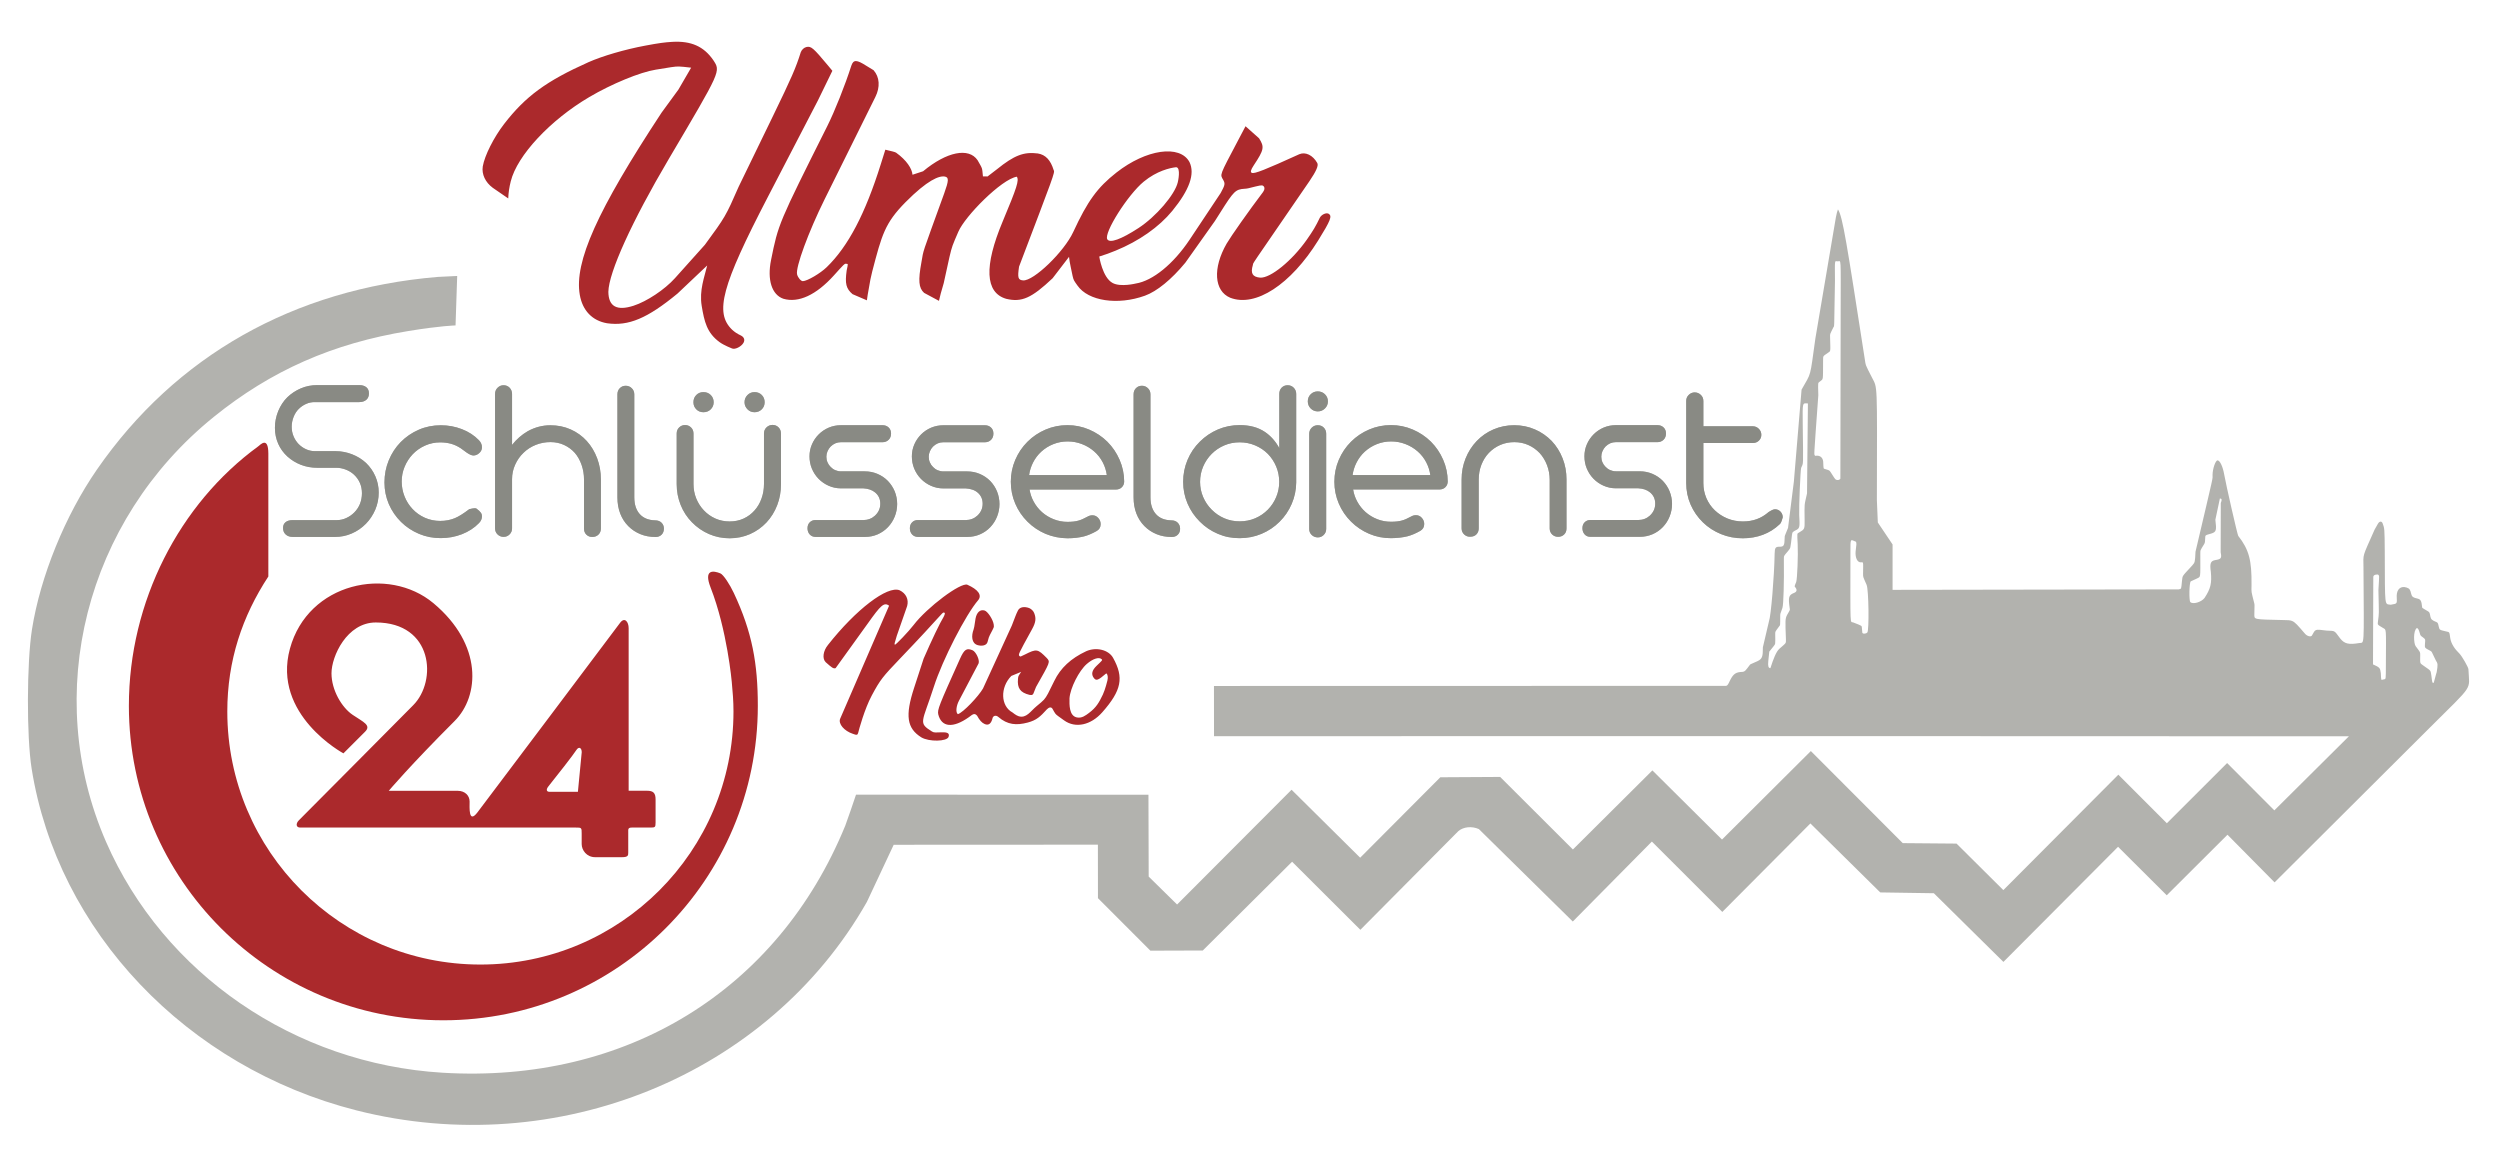
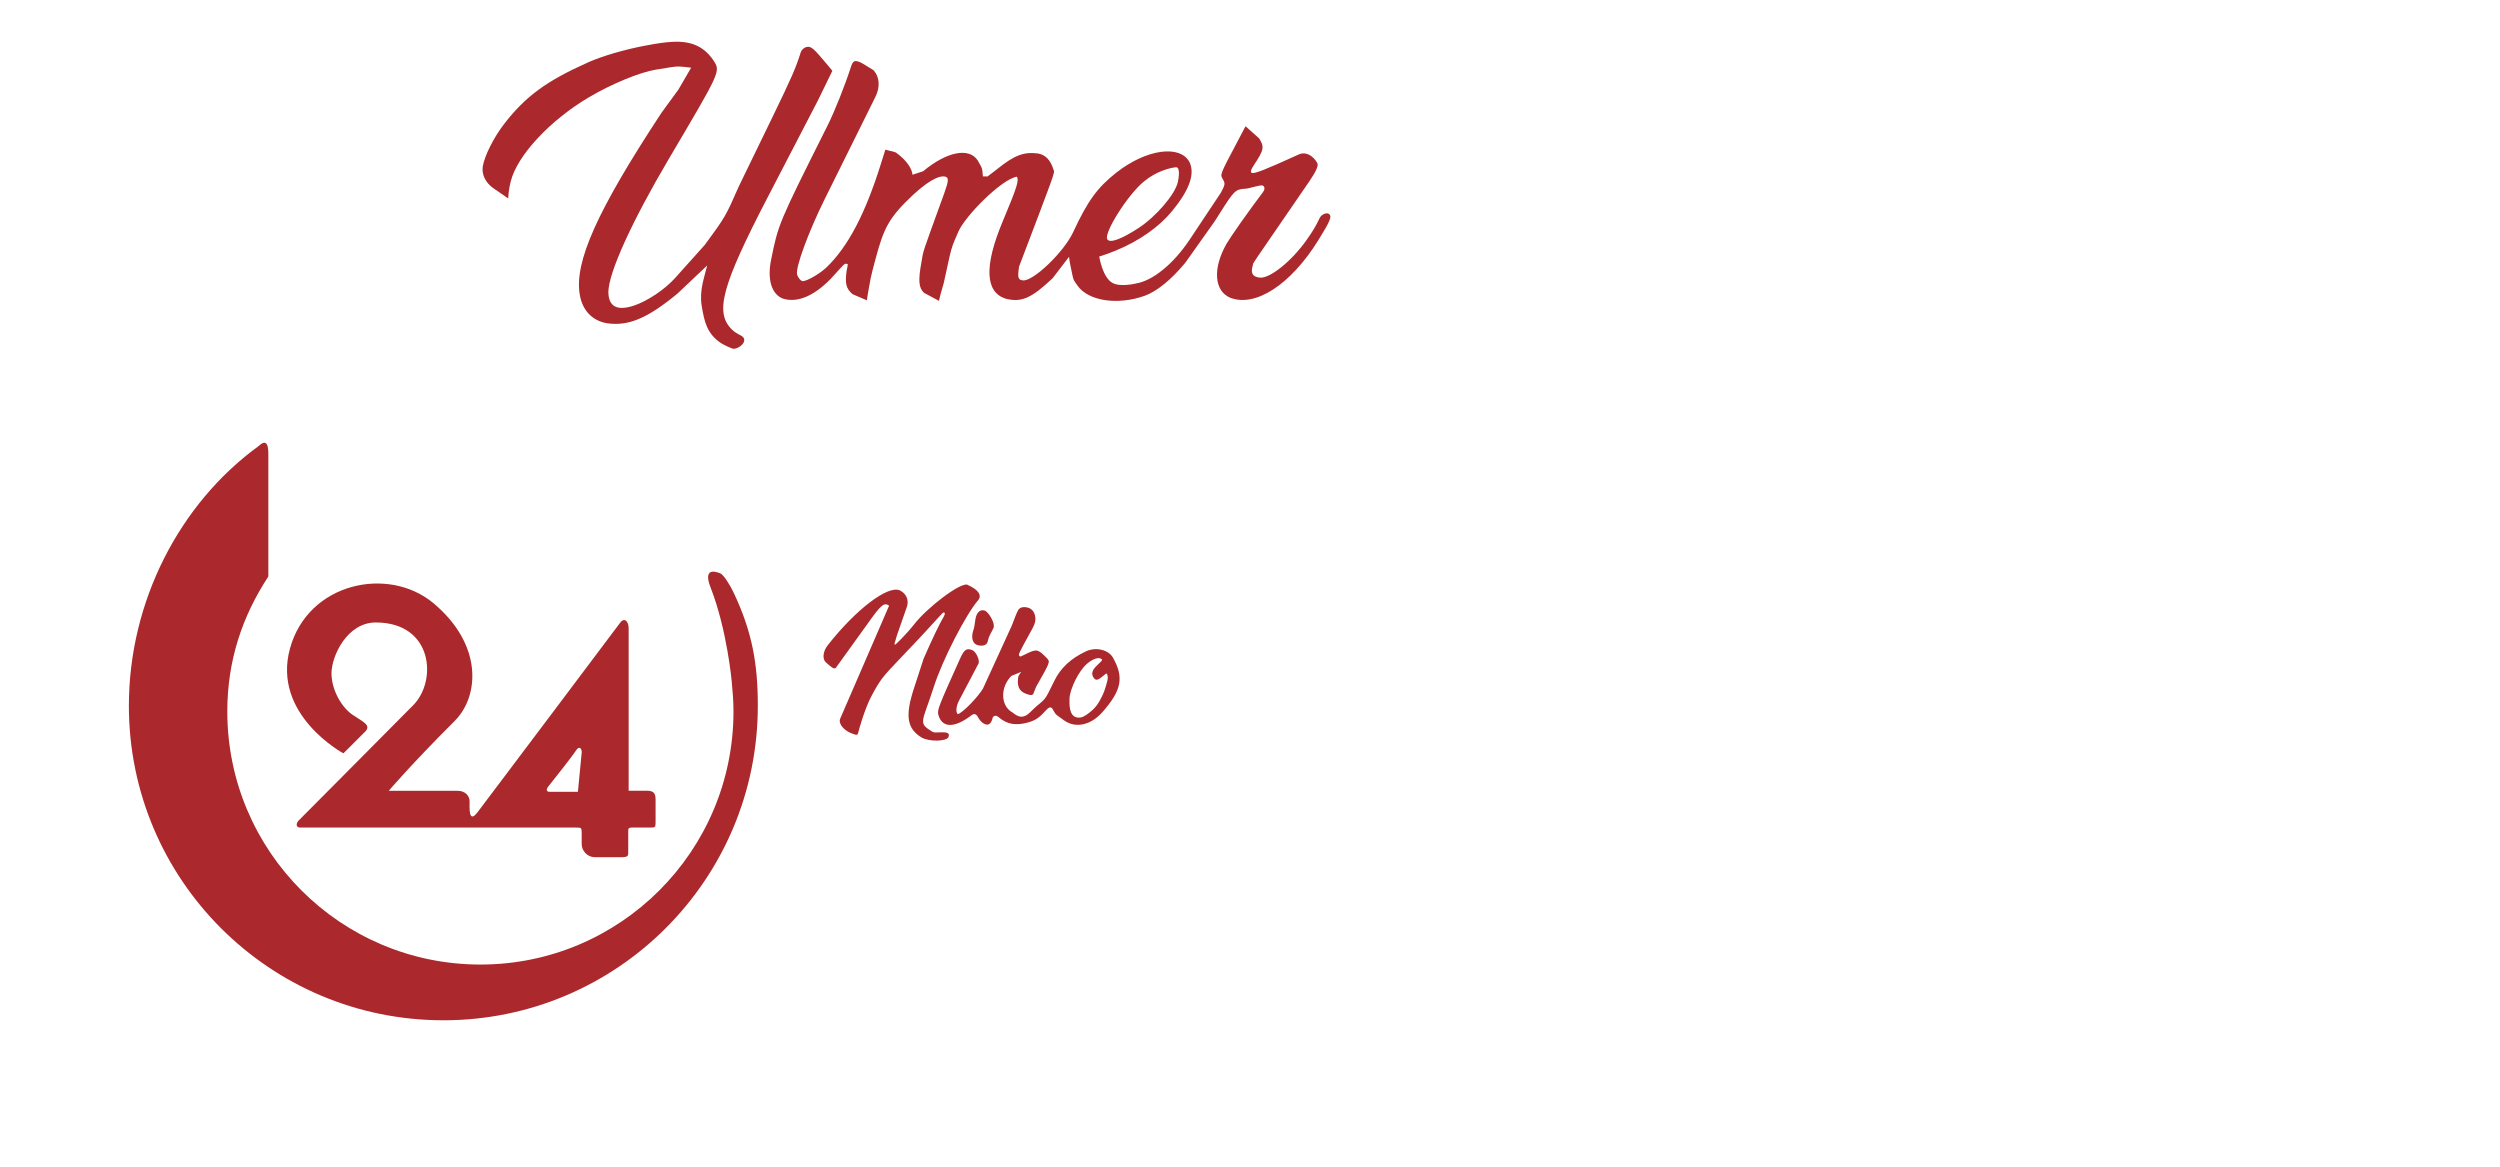
<svg xmlns="http://www.w3.org/2000/svg" version="1.1" id="Ebene_1" x="0px" y="0px" viewBox="0 0 425.2 198.43" style="enable-background:new 0 0 425.2 198.43;" xml:space="preserve">
  <style type="text/css">
	.st0{fill-rule:evenodd;clip-rule:evenodd;fill:#B2B2AE;}
	.st1{fill-rule:evenodd;clip-rule:evenodd;fill:#AB292C;}
	.st2{fill-rule:evenodd;clip-rule:evenodd;fill:#898A84;}
</style>
  <g>
-     <path class="st0" d="M292.71,90.84c-1.17-0.48-2.2-1.14-3.08-2c-0.89-0.87-1.59-1.87-2.09-3.02c-0.5-1.15-0.75-2.38-0.75-3.69   l0-13.93c0-0.4,0.14-0.75,0.43-1.03c0.28-0.28,0.62-0.43,1.01-0.43c0.4,0,0.75,0.14,1.04,0.42c0.3,0.28,0.44,0.63,0.44,1.05l0,4.29   l8.4,0c0.4,0,0.75,0.15,1.03,0.43c0.29,0.29,0.43,0.63,0.43,1.03c0,0.39-0.14,0.72-0.42,0.99c-0.28,0.27-0.63,0.4-1.04,0.4l-8.4,0   l0,6.81c0,0.91,0.17,1.76,0.51,2.56c0.34,0.79,0.82,1.49,1.44,2.08c0.62,0.59,1.34,1.06,2.15,1.39c0.81,0.33,1.69,0.5,2.63,0.5   c0.85,0,1.63-0.13,2.35-0.39c0.72-0.26,1.4-0.67,2.03-1.22c0.68-0.42,0.88-0.46,1.1-0.46c0.35,0,0.66,0.14,0.91,0.4   c0.25,0.27,0.38,0.59,0.38,0.96c-0.23,0.85-0.36,1.04-0.53,1.19c-0.83,0.79-1.77,1.38-2.83,1.78c-1.06,0.4-2.2,0.6-3.41,0.6   C295.13,91.56,293.88,91.32,292.71,90.84L292.71,90.84z M269.52,90.89c-0.25-0.28-0.38-0.63-0.38-1.05c0-0.41,0.12-0.75,0.38-1.01   c0.26-0.26,0.58-0.39,0.97-0.39l8.2,0c0.34,0,0.69-0.06,1.03-0.19c0.34-0.13,0.64-0.32,0.9-0.56c0.61-0.57,0.9-1.24,0.9-2.03   c0-0.79-0.29-1.42-0.86-1.9c-0.26-0.22-0.56-0.39-0.91-0.51c-0.35-0.12-0.72-0.18-1.09-0.2l-3.82,0c-0.74,0-1.45-0.15-2.1-0.44   c-0.66-0.29-1.23-0.69-1.72-1.19c-0.49-0.5-0.87-1.09-1.14-1.74s-0.4-1.35-0.4-2.08c0-0.72,0.14-1.4,0.42-2.04   c0.28-0.64,0.66-1.2,1.15-1.69c0.49-0.49,1.06-0.87,1.71-1.15c0.65-0.27,1.34-0.41,2.07-0.41l7.07,0c0.41,0,0.75,0.12,1.03,0.38   c0.28,0.26,0.42,0.61,0.42,1.03c0,0.43-0.13,0.8-0.41,1.07c-0.28,0.27-0.62,0.41-1.03,0.41l-7.09,0c-0.67,0-1.25,0.25-1.76,0.75   c-0.22,0.23-0.39,0.5-0.52,0.8c-0.13,0.3-0.19,0.61-0.19,0.92c0,0.33,0.06,0.65,0.19,0.95c0.13,0.31,0.31,0.57,0.54,0.79   c0.22,0.23,0.48,0.42,0.79,0.55c0.3,0.13,0.62,0.2,0.95,0.2l4.05,0c0.77,0,1.49,0.14,2.17,0.43c0.68,0.29,1.27,0.69,1.77,1.2   c0.5,0.52,0.89,1.12,1.16,1.79c0.27,0.68,0.41,1.39,0.41,2.13c0,0.74-0.14,1.45-0.41,2.13c-0.27,0.68-0.65,1.27-1.14,1.79   c-0.51,0.53-1.09,0.94-1.76,1.23c-0.67,0.29-1.39,0.44-2.16,0.44l-8.43,0C270.1,91.3,269.77,91.17,269.52,90.89L269.52,90.89z    M249.03,90.9c-0.29-0.27-0.44-0.62-0.44-1.02l0-8.33c0-1.25,0.22-2.43,0.67-3.56c0.45-1.13,1.08-2.12,1.89-2.97   c0.81-0.85,1.77-1.52,2.87-1.99c1.1-0.47,2.27-0.71,3.52-0.71c1.25,0,2.42,0.24,3.51,0.71c1.09,0.47,2.04,1.13,2.86,1.97   c0.8,0.85,1.42,1.84,1.86,2.96c0.44,1.12,0.66,2.31,0.66,3.57v8.35c0,0.41-0.13,0.76-0.4,1.02c-0.27,0.27-0.62,0.4-1.02,0.4   c-0.4,0-0.74-0.13-1.02-0.4c-0.28-0.27-0.42-0.62-0.42-1.03v-8.26c0-0.88-0.15-1.7-0.45-2.49c-0.3-0.78-0.71-1.47-1.24-2.05   c-0.56-0.59-1.2-1.05-1.94-1.38c-0.74-0.33-1.53-0.49-2.39-0.49c-0.86,0-1.66,0.16-2.39,0.48c-0.74,0.32-1.38,0.77-1.94,1.35   c-0.54,0.57-0.96,1.24-1.27,2.03c-0.3,0.78-0.45,1.61-0.45,2.49l0,8.31c0,0.41-0.13,0.75-0.39,1.02c-0.26,0.27-0.61,0.4-1.02,0.4   C249.67,91.31,249.32,91.17,249.03,90.9L249.03,90.9z M242.58,78.64c-0.37-0.71-0.86-1.34-1.47-1.87c-0.61-0.53-1.3-0.95-2.07-1.24   c-0.77-0.3-1.58-0.45-2.43-0.45c-0.86,0-1.67,0.15-2.44,0.46c-0.76,0.3-1.44,0.73-2.04,1.27c-0.58,0.53-1.06,1.16-1.42,1.88   c-0.34,0.67-0.56,1.38-0.66,2.11l13.22,0C243.16,80.03,242.93,79.31,242.58,78.64L242.58,78.64z M232.87,90.79   c-1.17-0.5-2.2-1.19-3.08-2.07c-0.89-0.88-1.59-1.91-2.09-3.08c-0.5-1.17-0.75-2.41-0.75-3.71c0-1.3,0.25-2.54,0.75-3.71   c0.5-1.17,1.19-2.21,2.09-3.1c0.88-0.88,1.91-1.57,3.08-2.07c1.17-0.5,2.41-0.75,3.71-0.75c1.29,0,2.52,0.25,3.69,0.75   c1.17,0.5,2.21,1.19,3.1,2.07c0.88,0.88,1.57,1.9,2.08,3.07c0.51,1.17,0.77,2.4,0.78,3.68c0,0.39-0.13,0.72-0.39,0.98   c-0.26,0.27-0.61,0.4-1.02,0.4l-14.68,0c0.11,0.72,0.34,1.4,0.69,2.04c0.37,0.69,0.85,1.29,1.43,1.81c0.59,0.52,1.26,0.92,2,1.21   c0.74,0.29,1.51,0.43,2.32,0.43c0.77,0,1.39-0.07,1.86-0.21c0.42-0.11,0.93-0.33,1.52-0.66c0.28-0.17,0.57-0.25,0.87-0.25   c0.39,0,0.73,0.16,1,0.47c0.27,0.3,0.4,0.65,0.4,1.04c0,0.52-0.24,0.92-0.69,1.17c-0.76,0.43-1.47,0.73-2.15,0.91   c-0.84,0.21-1.78,0.31-2.81,0.32C235.28,91.54,234.04,91.29,232.87,90.79L232.87,90.79z M223.1,90.99   c-0.29-0.28-0.43-0.62-0.43-1.02l0-16.18c0-0.41,0.14-0.76,0.43-1.05c0.29-0.28,0.63-0.42,1.03-0.42c0.41,0,0.76,0.14,1.03,0.42   c0.27,0.28,0.4,0.63,0.4,1.04l0,16.18c0,0.4-0.14,0.74-0.42,1.02c-0.28,0.28-0.62,0.42-1,0.42   C223.73,91.4,223.38,91.26,223.1,90.99L223.1,90.99z M222.92,69.47c-0.32-0.33-0.49-0.73-0.49-1.2c0-0.48,0.16-0.88,0.49-1.21   c0.33-0.33,0.73-0.49,1.21-0.49c0.48,0,0.88,0.16,1.22,0.49c0.33,0.33,0.5,0.73,0.5,1.21c0,0.47-0.17,0.87-0.5,1.2   c-0.33,0.33-0.74,0.5-1.22,0.5C223.65,69.97,223.25,69.8,222.92,69.47L222.92,69.47z M213.48,88.15c0.82-0.35,1.54-0.84,2.16-1.47   c0.61-0.62,1.08-1.34,1.42-2.15c0.34-0.82,0.51-1.67,0.51-2.57c0-0.91-0.17-1.78-0.51-2.6c-0.34-0.82-0.82-1.54-1.42-2.16   c-0.62-0.62-1.34-1.1-2.17-1.45c-0.83-0.35-1.7-0.52-2.63-0.52c-0.92,0-1.79,0.17-2.61,0.52c-0.82,0.35-1.53,0.83-2.15,1.45   c-0.62,0.62-1.1,1.34-1.45,2.16c-0.35,0.82-0.52,1.69-0.52,2.6c0,0.9,0.17,1.75,0.52,2.57c0.35,0.82,0.83,1.53,1.45,2.15   c0.62,0.63,1.34,1.12,2.15,1.47c0.81,0.35,1.68,0.52,2.61,0.52C211.78,88.67,212.66,88.5,213.48,88.15L213.48,88.15z M207.15,90.8   c-1.16-0.49-2.19-1.18-3.08-2.08c-0.89-0.88-1.59-1.9-2.09-3.07c-0.5-1.17-0.75-2.4-0.75-3.7c0-1.31,0.25-2.56,0.75-3.74   c0.5-1.18,1.19-2.21,2.09-3.09c0.89-0.89,1.92-1.58,3.08-2.08c1.16-0.49,2.39-0.74,3.69-0.74c1.7,0,3.13,0.38,4.29,1.16   c1,0.67,1.81,1.59,2.45,2.75l0-9.21c0-0.42,0.13-0.78,0.4-1.06c0.27-0.28,0.62-0.42,1.03-0.42c0.4,0,0.75,0.15,1.03,0.43   c0.28,0.29,0.42,0.64,0.42,1.05l0,15.06c-0.01,1.27-0.27,2.49-0.77,3.65c-0.5,1.16-1.19,2.17-2.07,3.04   c-0.88,0.88-1.9,1.56-3.07,2.05c-1.17,0.49-2.4,0.73-3.7,0.73C209.54,91.54,208.31,91.3,207.15,90.8L207.15,90.8z M200.32,90.94   c-0.26,0.26-0.61,0.39-1.02,0.39c-0.96,0-1.81-0.16-2.59-0.48c-0.78-0.32-1.47-0.77-2.06-1.37c-0.6-0.6-1.05-1.31-1.37-2.13   c-0.32-0.83-0.48-1.74-0.48-2.74l0-17.54c0-0.41,0.13-0.76,0.4-1.04c0.27-0.28,0.61-0.42,1.01-0.42c0.4,0,0.75,0.14,1.03,0.42   c0.29,0.28,0.43,0.63,0.43,1.04l0,17.5c0,1.24,0.32,2.19,0.93,2.87c0.61,0.68,1.47,1.03,2.59,1.06c0.51,0,0.85,0.14,1.12,0.41   c0.27,0.27,0.4,0.62,0.4,1.01C200.72,90.33,200.59,90.67,200.32,90.94L200.32,90.94z M187.56,78.64c-0.37-0.71-0.86-1.34-1.47-1.87   c-0.61-0.53-1.3-0.95-2.07-1.24c-0.77-0.3-1.58-0.45-2.43-0.45c-0.86,0-1.67,0.15-2.44,0.46c-0.77,0.3-1.44,0.73-2.04,1.27   c-0.58,0.53-1.06,1.16-1.42,1.88c-0.34,0.67-0.56,1.38-0.66,2.11l13.22,0C188.14,80.03,187.91,79.31,187.56,78.64L187.56,78.64z    M177.84,90.8c-1.17-0.5-2.2-1.19-3.08-2.07c-0.89-0.88-1.59-1.91-2.09-3.08c-0.5-1.17-0.75-2.41-0.75-3.71   c0-1.3,0.25-2.54,0.75-3.71c0.5-1.17,1.19-2.21,2.09-3.1c0.88-0.88,1.91-1.57,3.08-2.07c1.17-0.5,2.41-0.75,3.71-0.75   c1.29,0,2.52,0.25,3.69,0.75c1.17,0.5,2.21,1.19,3.1,2.07c0.88,0.88,1.57,1.9,2.08,3.07c0.51,1.17,0.77,2.4,0.78,3.68   c0,0.38-0.13,0.72-0.39,0.98c-0.26,0.27-0.61,0.4-1.02,0.4l-14.68,0c0.11,0.72,0.34,1.4,0.69,2.04c0.37,0.69,0.85,1.29,1.43,1.81   c0.59,0.52,1.26,0.92,2,1.21c0.74,0.29,1.51,0.44,2.32,0.44c0.77,0,1.39-0.07,1.86-0.21c0.42-0.11,0.93-0.33,1.52-0.66   c0.28-0.17,0.57-0.25,0.87-0.25c0.39,0,0.73,0.16,1,0.47c0.27,0.3,0.4,0.65,0.4,1.04c0,0.52-0.24,0.92-0.69,1.17   c-0.76,0.43-1.47,0.73-2.15,0.91c-0.84,0.21-1.78,0.32-2.81,0.32C180.26,91.54,179.02,91.29,177.84,90.8L177.84,90.8z M155.13,90.9   c-0.25-0.28-0.38-0.63-0.38-1.05c0-0.41,0.12-0.75,0.38-1.01c0.26-0.26,0.58-0.39,0.97-0.39l8.2,0c0.34,0,0.69-0.06,1.03-0.19   c0.34-0.13,0.64-0.32,0.9-0.56c0.61-0.57,0.9-1.24,0.9-2.03c0-0.79-0.29-1.42-0.86-1.9c-0.26-0.22-0.56-0.39-0.91-0.5   c-0.36-0.12-0.72-0.18-1.09-0.2h-3.82c-0.74,0-1.45-0.15-2.1-0.44c-0.66-0.29-1.23-0.69-1.72-1.19c-0.49-0.5-0.87-1.09-1.14-1.74   c-0.27-0.66-0.4-1.35-0.4-2.08c0-0.72,0.14-1.4,0.42-2.04c0.28-0.64,0.66-1.2,1.15-1.69c0.49-0.49,1.06-0.87,1.71-1.15   c0.65-0.27,1.34-0.41,2.07-0.41l7.07,0c0.41,0,0.75,0.12,1.03,0.38c0.28,0.26,0.42,0.61,0.42,1.03c0,0.43-0.13,0.8-0.41,1.07   c-0.27,0.27-0.62,0.41-1.03,0.41l-7.09,0c-0.67,0-1.25,0.25-1.76,0.75c-0.22,0.23-0.39,0.5-0.52,0.8c-0.13,0.3-0.19,0.61-0.19,0.92   c0,0.33,0.06,0.65,0.19,0.95c0.13,0.31,0.31,0.57,0.54,0.79c0.22,0.23,0.48,0.42,0.79,0.55c0.3,0.13,0.62,0.2,0.95,0.2l4.05,0   c0.77,0,1.49,0.14,2.17,0.43c0.68,0.29,1.27,0.69,1.77,1.2c0.5,0.52,0.89,1.12,1.16,1.79c0.27,0.68,0.41,1.39,0.41,2.13   c0,0.74-0.14,1.45-0.41,2.13c-0.27,0.68-0.65,1.27-1.14,1.79c-0.5,0.53-1.09,0.94-1.76,1.23c-0.67,0.29-1.39,0.44-2.16,0.44   l-8.43,0C155.71,91.31,155.39,91.17,155.13,90.9L155.13,90.9z M137.72,90.9c-0.25-0.28-0.38-0.63-0.38-1.05   c0-0.41,0.12-0.75,0.38-1.01c0.26-0.26,0.58-0.39,0.97-0.39l8.2,0c0.34,0,0.69-0.06,1.03-0.19c0.34-0.13,0.64-0.32,0.9-0.56   c0.61-0.57,0.9-1.24,0.9-2.03c0-0.79-0.29-1.42-0.86-1.9c-0.26-0.22-0.56-0.39-0.91-0.51c-0.36-0.12-0.72-0.18-1.09-0.2l-3.82,0   c-0.74,0-1.45-0.15-2.1-0.44c-0.66-0.29-1.23-0.69-1.72-1.19c-0.49-0.5-0.87-1.09-1.14-1.74c-0.27-0.66-0.4-1.35-0.4-2.08   c0-0.72,0.14-1.4,0.42-2.04c0.28-0.64,0.66-1.2,1.15-1.69c0.49-0.49,1.06-0.87,1.71-1.15c0.65-0.27,1.34-0.41,2.07-0.41l7.07,0   c0.41,0,0.75,0.12,1.03,0.38c0.28,0.26,0.42,0.61,0.42,1.03c0,0.43-0.13,0.8-0.41,1.07c-0.28,0.27-0.62,0.41-1.03,0.41l-7.09,0   c-0.67,0-1.25,0.25-1.76,0.75c-0.22,0.23-0.39,0.5-0.52,0.8c-0.13,0.3-0.19,0.61-0.19,0.92c0,0.33,0.06,0.65,0.19,0.95   c0.13,0.31,0.31,0.57,0.54,0.79c0.22,0.23,0.48,0.42,0.79,0.55c0.3,0.13,0.62,0.2,0.95,0.2l4.05,0c0.77,0,1.49,0.14,2.17,0.43   c0.68,0.29,1.27,0.69,1.77,1.2c0.5,0.52,0.89,1.12,1.17,1.79c0.27,0.68,0.41,1.39,0.41,2.13c0,0.74-0.14,1.45-0.41,2.13   c-0.27,0.67-0.65,1.27-1.14,1.79c-0.5,0.53-1.09,0.94-1.76,1.24c-0.67,0.29-1.39,0.44-2.16,0.44l-8.43,0   C138.31,91.31,137.98,91.18,137.72,90.9L137.72,90.9z M127.14,69.62c-0.34-0.34-0.51-0.74-0.51-1.21c0-0.48,0.17-0.89,0.51-1.23   c0.32-0.32,0.72-0.49,1.19-0.49c0.49,0,0.9,0.16,1.23,0.49c0.33,0.33,0.49,0.74,0.49,1.23c0,0.48-0.16,0.88-0.49,1.21   c-0.33,0.33-0.74,0.49-1.23,0.49C127.86,70.11,127.46,69.95,127.14,69.62L127.14,69.62z M118.43,69.62   c-0.33-0.33-0.49-0.73-0.49-1.21c0-0.49,0.16-0.9,0.49-1.23c0.33-0.33,0.73-0.49,1.21-0.49c0.49,0,0.9,0.16,1.24,0.49   c0.33,0.33,0.5,0.74,0.5,1.23c0,0.48-0.17,0.88-0.5,1.21c-0.33,0.33-0.75,0.49-1.24,0.49C119.16,70.11,118.75,69.95,118.43,69.62   L118.43,69.62z M120.58,90.83c-1.1-0.48-2.06-1.15-2.89-2c-0.83-0.84-1.47-1.82-1.92-2.94c-0.45-1.12-0.68-2.31-0.68-3.55l0-8.61   c0-0.41,0.14-0.76,0.42-1.03c0.28-0.27,0.62-0.41,1-0.41c0.4,0,0.74,0.14,1.02,0.41c0.28,0.28,0.42,0.62,0.42,1.04l0,8.6   c0,0.86,0.16,1.68,0.47,2.45c0.32,0.77,0.75,1.45,1.31,2.03c0.56,0.59,1.21,1.05,1.96,1.38c0.75,0.33,1.55,0.49,2.41,0.49   c0.86,0,1.65-0.16,2.37-0.49c0.72-0.33,1.34-0.79,1.86-1.38c0.52-0.58,0.92-1.26,1.19-2.03c0.28-0.77,0.42-1.59,0.42-2.47l0-8.59   c0-0.41,0.14-0.76,0.43-1.04c0.29-0.28,0.63-0.42,1.03-0.42c0.4,0,0.74,0.14,1.02,0.42c0.27,0.28,0.41,0.63,0.41,1.04v8.64   c0,1.24-0.21,2.43-0.64,3.54c-0.43,1.12-1.03,2.09-1.82,2.94c-0.8,0.85-1.74,1.52-2.81,1.99c-1.07,0.47-2.23,0.71-3.46,0.71   C122.86,91.55,121.68,91.31,120.58,90.83L120.58,90.83z M112.52,90.94c-0.26,0.26-0.61,0.39-1.01,0.39c-0.96,0-1.81-0.16-2.59-0.48   c-0.78-0.32-1.47-0.77-2.06-1.37c-0.6-0.6-1.05-1.31-1.37-2.13c-0.32-0.83-0.48-1.74-0.48-2.74l0-17.54c0-0.41,0.13-0.76,0.4-1.04   c0.27-0.28,0.61-0.42,1.01-0.42c0.4,0,0.75,0.14,1.03,0.42c0.29,0.28,0.43,0.63,0.43,1.04l0,17.5c0,1.24,0.32,2.19,0.93,2.87   c0.61,0.67,1.47,1.03,2.59,1.06c0.5,0,0.85,0.14,1.12,0.41c0.27,0.27,0.4,0.62,0.4,1.01C112.91,90.34,112.78,90.68,112.52,90.94   L112.52,90.94z M99.74,90.94c-0.28-0.27-0.41-0.61-0.41-1.03l0-8.35c0-0.88-0.14-1.7-0.41-2.48c-0.27-0.78-0.65-1.46-1.14-2.04   c-0.52-0.58-1.13-1.03-1.84-1.36c-0.71-0.33-1.49-0.49-2.33-0.49c-0.86,0-1.69,0.16-2.48,0.47c-0.79,0.32-1.49,0.76-2.09,1.35   c-0.61,0.58-1.08,1.26-1.43,2.04c-0.35,0.78-0.52,1.59-0.52,2.45l0,8.37c0,0.4-0.14,0.74-0.42,1.02c-0.28,0.28-0.62,0.42-1.02,0.42   c-0.4,0-0.74-0.14-1.03-0.42c-0.28-0.28-0.42-0.62-0.42-1.02l0-22.87c0-0.41,0.14-0.77,0.43-1.05c0.28-0.28,0.62-0.43,1.01-0.43   c0.41,0,0.76,0.14,1.04,0.43c0.27,0.29,0.41,0.64,0.41,1.05l0,8.67c0.76-0.96,1.65-1.74,2.67-2.33c1.21-0.67,2.5-1.01,3.85-1.01   c1.23,0,2.38,0.23,3.44,0.7c1.06,0.47,1.98,1.13,2.75,1.98c0.76,0.84,1.35,1.83,1.77,2.95c0.42,1.13,0.63,2.32,0.63,3.58l0,8.35   c0,0.41-0.14,0.76-0.41,1.03c-0.28,0.27-0.62,0.4-1.03,0.4C100.35,91.34,100.01,91.2,99.74,90.94L99.74,90.94z M71.27,90.8   c-1.16-0.49-2.18-1.16-3.06-2.03c-0.89-0.88-1.58-1.89-2.08-3.04c-0.49-1.15-0.74-2.37-0.74-3.67c0-1.32,0.24-2.58,0.73-3.76   c0.48-1.18,1.16-2.22,2.03-3.11c0.88-0.89,1.9-1.59,3.07-2.1c1.17-0.51,2.42-0.76,3.76-0.76c1.25,0,2.44,0.22,3.58,0.66   c1.14,0.44,2.11,1.07,2.9,1.89c0.33,0.35,0.51,0.74,0.51,1.19c0,0.42-0.18,0.77-0.52,1.04c-0.28,0.24-0.59,0.36-0.93,0.36   c-0.29,0-0.67-0.17-1.11-0.47l-1.06-0.77c-0.54-0.35-1.1-0.61-1.66-0.76c-0.56-0.15-1.17-0.23-1.81-0.23   c-0.91,0-1.77,0.18-2.58,0.54c-0.81,0.36-1.52,0.86-2.12,1.49c-0.58,0.62-1.04,1.33-1.37,2.13c-0.33,0.8-0.49,1.63-0.49,2.49   c0,0.87,0.16,1.72,0.48,2.53c0.32,0.82,0.78,1.53,1.36,2.15c0.59,0.63,1.29,1.13,2.1,1.49c0.81,0.36,1.68,0.54,2.62,0.54   c0.9,0,1.73-0.16,2.48-0.47c0.67-0.28,1.48-0.79,2.45-1.53c0.88-0.21,1.04-0.17,1.21-0.11c0.78,0.57,0.95,0.91,0.95,1.31   c0,0.44-0.17,0.83-0.51,1.17c-0.79,0.82-1.76,1.44-2.9,1.89c-1.14,0.44-2.34,0.66-3.58,0.66C73.67,91.53,72.43,91.29,71.27,90.8   L71.27,90.8z M48.6,90.91c-0.31-0.28-0.46-0.66-0.46-1.12c0-0.42,0.15-0.76,0.46-1c0.3-0.23,0.71-0.33,1.2-0.33l7.52,0   c0.53,0,1.06-0.11,1.57-0.35c0.51-0.23,0.97-0.55,1.37-0.95c0.41-0.41,0.73-0.9,0.96-1.45c0.22-0.56,0.34-1.16,0.34-1.82   c0-0.65-0.12-1.25-0.36-1.78c-0.24-0.54-0.58-1-1-1.39c-0.41-0.38-0.88-0.66-1.41-0.86c-0.53-0.2-1.06-0.3-1.6-0.3l-3.22,0   c-0.99,0-1.91-0.17-2.78-0.5c-0.87-0.34-1.63-0.81-2.3-1.41c-0.67-0.61-1.2-1.33-1.57-2.17c-0.37-0.84-0.56-1.75-0.56-2.72   c0-0.98,0.19-1.92,0.56-2.84c0.38-0.91,0.89-1.7,1.55-2.35c0.67-0.64,1.44-1.15,2.31-1.52c0.87-0.37,1.8-0.55,2.77-0.55l7.13,0   c0.5,0,0.91,0.11,1.21,0.35c0.31,0.25,0.46,0.61,0.46,1.06c0,0.46-0.15,0.83-0.46,1.1c-0.31,0.26-0.72,0.38-1.22,0.38l-7.56,0   c-0.51,0-1,0.1-1.46,0.31c-0.47,0.21-0.89,0.5-1.26,0.87c-0.36,0.36-0.65,0.81-0.86,1.35c-0.21,0.54-0.32,1.09-0.32,1.65   c0,0.58,0.1,1.12,0.31,1.62c0.21,0.51,0.5,0.95,0.87,1.34c0.38,0.38,0.8,0.67,1.27,0.88c0.47,0.21,0.95,0.32,1.46,0.32h3.55   c0.99,0.01,1.93,0.19,2.82,0.54c0.9,0.35,1.69,0.84,2.37,1.47c0.67,0.65,1.2,1.4,1.58,2.27c0.38,0.87,0.57,1.79,0.57,2.76   c0,1.01-0.19,1.98-0.58,2.9c-0.39,0.91-0.92,1.72-1.61,2.42c-0.69,0.7-1.48,1.25-2.39,1.64c-0.91,0.4-1.87,0.59-2.87,0.59H49.8   C49.31,91.32,48.9,91.19,48.6,90.91L48.6,90.91z M316.77,125.2l-110.29,0.01l-0.01-8.54l87.13-0.02c0.27-0.11,0.32-0.25,0.68-1   c0.55-1.07,0.98-1.35,2.12-1.38c0.38-0.05,0.49-0.23,1.18-1.14c0.13-0.17-0.05-0.07,1.31-0.67c0.82-0.39,0.95-0.74,0.94-2.37   l1.04-4.44c0.33-0.85,0.9-7.64,0.96-11.47c0.02-1.03,0.15-1.21,0.86-1.19c0.72-0.01,0.82-0.2,0.85-1.62   c0.02-0.28-0.06-0.05,0.57-1.59l0.99-7.86l1.31-15.65c1.72-3.05,1.38-1.8,2.35-8.71l3.49-20.61c0.13-0.66,0.2-0.92,0.35-1.34   c0.82,1.25,1.5,5.79,4.52,25.2c0.24,1.51,0.06,1.03,1.27,3.41c0.94,1.86,0.88,0.35,0.83,20.85l0.16,3.79l2.51,3.74l0,7.72   l48.69-0.08c0.46-0.15,0.38,0.05,0.53-1.42c0.14-1.01-0.11-0.63,1.74-2.64c0.48-0.56,0.47-0.52,0.56-2.34   c3.31-14.06,2.89-12.2,2.9-13.07c0.01-1.03,0.49-2.44,0.84-2.47c0.39-0.03,0.9,1.02,1.13,2.34c0.3,1.72,2.26,10.33,2.4,10.5   c1.82,2.33,2.31,4.12,2.26,8.36c-0.02,1.36-0.08,0.92,0.45,3.04c0.08,0.37,0.07,0.09,0.03,1.93c0.01,0.92-0.26,0.87,5.03,0.99   c0.64,0.01,1.02,0.01,1.35,0.14c0.55,0.2,0.98,0.73,2.25,2.2c0.36,0.4,0.93,0.56,1.15,0.31c0.65-1.15,0.44-1.11,2.52-0.86   c0.72,0.04,1.03,0.02,1.27,0.14c0.27,0.13,0.46,0.44,1.04,1.21c0.72,0.9,1.43,1.07,3.22,0.77c0.9-0.18,0.82,1.26,0.73-12.83   c-0.02-2.47-0.28-1.55,1.89-6.46l0.57-1.01c0.31-0.5,0.66-0.43,0.8-0.05c0.32,0.84,0.33,0.88,0.36,4.79   c0.04,9.78-0.06,8.86,1.03,9.04c1.15-0.23,1.05-0.06,1-1.54c0.04-1.15,0.71-1.7,1.7-1.38c0.48,0.17,0.61,0.34,0.77,1.09   c0.12,0.48,0.32,0.62,1.16,0.81c0.44,0.12,0.59,0.41,0.68,1.32c0.04,0.28-0.1,0.16,1,0.81c0.28,0.18,0.29,0.21,0.42,0.9   c0.1,0.48,0.29,0.65,1.06,0.95c0.23,0.12,0.25,0.25,0.37,0.79c0.13,0.53,0.12,0.53,1.2,0.78c0.66,0.15,0.59,0.03,0.76,1.22   c0.16,0.87,0.7,1.74,1.58,2.59c0.44,0.47,1.46,2.25,1.5,2.62c0.15,3.74,1.08,2.32-6.51,9.89l-26.46,26.37l-8.01-8.1l-10.33,10.3   l-8.28-8.25l-19.5,19.58l-11.83-11.68l-9.12-0.14l-11.88-11.73l-14.98,15.05l-11.98-11.97l-13.45,13.6l-15.97-15.72   c-1.21-0.54-2.65-0.39-3.51,0.36l-16.65,16.77l-11.61-11.58l-15.19,15.1l-8.91,0.03l-8.92-8.93l-0.01-9.1L152,143.68l-4.56,9.72   c-16.72,29.45-52.68,44.13-86.83,35.45c-28.85-7.33-50.83-30.46-55.23-58.13c-0.87-5.43-0.83-18.06,0.06-23.68   c1.43-9.02,5.64-19.36,11.05-27.18c13.39-19.34,33.49-30.7,57.95-32.76l3.32-0.16l-0.28,8.41c0,0-2.61,0.06-8.01,0.95   c-12.87,2.1-23.36,6.73-33.1,14.6c-21.83,17.64-29.3,47.13-18.33,72.29c9.79,22.44,32.08,37.74,57.23,39.26   c31.17,1.88,56.99-13.95,68.49-42.01c0.17-0.42,1.74-4.95,1.83-5.28l49.74,0.01l0.04,13.92l4.83,4.75l19.47-19.52l11.67,11.56   l13.63-13.68l10.18-0.06l12.37,12.34l13.52-13.45l11.84,11.76l15.11-15.05l15.63,15.66l9.15,0.08l7.96,7.91l19.56-19.63l8.25,8.26   l10.25-10.24l8.03,8.05l12.68-12.6L316.77,125.2L316.77,125.2z M307.49,68.62c-0.95-0.05-0.92-0.32-0.88,3.6   c0.09,7.45,0.13,6.4-0.27,7.36c-0.12,0.31-0.39,6.66-0.33,8.01c0.12,1.98,0.08,2.22-0.42,2.51c-0.72,0.36-0.74,0.38-0.81,0.86   c-0.3,2.55-0.21,2.15-0.68,2.78c-0.78,0.92-0.68,0.71-0.7,1.49c0.05,3.73-0.06,7.63-0.24,8.15c-0.41,1.15-0.36,0.96-0.38,1.36   c-0.01,1.78,0.03,1.51-0.23,1.86c-0.69,0.95-0.6,0.77-0.62,1.24c0.02,1.92,0.06,1.61-0.32,2.13l-0.69,0.86l-0.17,1.63   c-0.08,0.84,0.02,1.17,0.36,1.18c0.5-1.55,0.97-2.78,1.51-3.28c1.28-1.12,1.12-0.88,1.13-1.66c-0.13-3.27-0.12-3.46,0.2-4.11   c0.55-0.96,0.49-0.79,0.44-1.16c-0.27-1.9-0.17-2.23,0.8-2.61c0.4-0.17,0.48-0.49,0.2-0.87c-0.21-0.27-0.22-0.13,0.11-0.97   c0.18-0.52,0.34-4.6,0.25-6.41c-0.1-2.06-0.13-1.77,0.27-2.02c0.91-0.53,0.93-0.57,0.91-2.09c-0.03-2.98-0.08-2.34,0.41-4.54   L307.49,68.62L307.49,68.62z M312.09,47.79c-0.14,8.67-0.1,7.55-0.26,7.87c-0.65,1.31-0.57,1.07-0.57,1.69   c0.07,2.68,0.12,2.3-0.38,2.67c-0.89,0.62-0.79,0.45-0.81,1.36c-0.02,3.5,0.05,3.01-0.5,3.48c-0.41,0.33-0.37,0-0.31,2.35   c-0.82,11.41-0.75,9.93-0.53,10.32c0.92-0.17,1.31,0.41,1.36,0.99c0.06,1.33,0.01,1.15,0.37,1.27c0.72,0.22,0.66,0.18,0.92,0.55   c0.43,0.71,0.73,1.14,0.83,1.21c0.27,0.18,0.65,0.11,0.8-0.14l0.05-27.95c0.02-10.27,0.09-8.98-0.49-9.01   C312,44.42,312.07,43.95,312.09,47.79L312.09,47.79z M315.68,92.15c-0.99-0.4-0.96-0.75-0.96,1.93   c-0.01,13.21-0.08,11.52,0.49,11.79c1.61,0.64,1.41,0.49,1.47,1.04c0.07,0.81,0.05,0.7,0.11,0.77c0.13,0.16,0.61,0.1,0.8-0.1   c0.33-0.35,0.24-7.22-0.11-8.09c-0.68-1.56-0.59-1.28-0.61-1.91c0.03-2.22,0.08-1.94-0.41-1.94c-0.57,0-0.94-0.78-0.86-1.84   C315.77,92.37,315.76,92.61,315.68,92.15L315.68,92.15z M377.71,85.55c0.23-0.56,0.2-0.72-0.15-0.78l-0.77,3.63   c0.23,1.83,0.15,2.08-0.71,2.35c-1.05,0.29-1,0.26-1.02,0.79c-0.01,0.58-0.04,0.76-0.17,0.99c-0.74,1.21-0.64,0.96-0.66,1.71   c0,4.37,0.09,3.77-0.61,4.17l-1.02,0.47c-0.26,0.25-0.31,3.27-0.07,3.52c0.43,0.43,1.85,0.03,2.41-0.69   c1.04-1.58,1.26-2.47,1.08-4.46c-0.21-1.41-0.05-1.85,0.75-1.99c1.01-0.16,1.12-0.32,0.92-1.33L377.71,85.55L377.71,85.55z    M404.44,97.71c-0.59-0.01-0.73,0.15-0.79,0.37l-0.05,14.92c1.14,0.51,1.22,0.59,1.33,1.5c0.07,1.31,0.01,1.16,0.41,1.07   c0.5-0.12,0.43,0.23,0.45-2.59c0.04-6.48,0.09-5.8-0.49-6.18c-0.97-0.58-0.92-0.52-0.86-1.08c0.2-1.61,0.18-0.85,0.08-5.35   C404.68,97.61,404.7,97.99,404.44,97.71L404.44,97.71z M411.56,107.69c-0.21-0.73-0.33-0.84-0.5-0.87   c-0.65,0.43-0.54,2.6-0.21,3.07c0.87,1.17,0.75,0.96,0.78,1.48c-0.01,1.62-0.09,1.36,0.55,1.84c1.37,0.97,1.18,0.73,1.34,1.65   c0.19,1.42,0.13,1.24,0.41,1.28c0.47-1.85,0.48-1.68,0.5-1.81c0.22-1.33,0.21-1.46-0.15-2.02c-0.76-1.62-0.69-1.48-0.91-1.61   c-1.03-0.55-0.97-0.47-0.93-1.22c0.07-0.75,0.07-0.74-0.2-0.96C411.63,108.06,411.68,108.13,411.56,107.69L411.56,107.69z" />
    <path class="st1" d="M167.47,103.84c0.52,0.16,1.41,1.51,1.54,2.36c0.04,0.55,0.14,0.29-0.65,1.8c-0.18,0.38-0.18,0.37-0.41,1.22   c-0.19,0.61-1.02,0.7-1.68,0.5c-1.03-0.3-1.09-1.57-0.68-2.66c0.09-0.25,0.11-0.39,0.33-1.86   C166.13,104.12,166.72,103.61,167.47,103.84L167.47,103.84z M144.28,110.64l-2.16,3c-0.4,0.12-0.64-0.09-1.68-1.01   c-0.63-0.6-0.45-1.93,0.39-2.95c4.75-6.03,10.1-10.11,12.17-9.29c1.1,0.53,1.59,1.56,1.29,2.68l-1.76,5.05   c-0.43,1.4-0.44,1.45-0.32,1.53c0.12,0.07,2.35-2.27,3.17-3.34c2.31-3.03,8.03-7.31,9.15-6.86c1.84,0.82,2.51,1.76,1.86,2.6   c-2.14,2.48-6.09,10.17-7.55,14.72c-1.99,6.19-2.75,6.13-0.32,7.65c0.37,0.23,0.66,0.15,1.67,0.13c1.02-0.03,1.34,0.2,1.14,0.78   c-0.28,0.8-3.32,0.86-4.63,0.08c-2.46-1.54-2.78-3.68-1.23-8.42l1.62-4.97c1.37-3.15,2.77-6.08,3.39-7.08   c0.28-0.54,0.29-0.73,0.05-0.76c-0.31-0.04-0.26,0.32-7.44,7.82c-2.96,3.1-3.36,3.56-4.82,6.29c-1.24,2.32-2.17,5.77-2.31,6.34   c-0.1,0.4-0.25,0.43-0.9,0.18c-1.49-0.49-2.51-1.7-2.17-2.56l8.33-19.24c-0.87-0.62-1.41-0.09-3.62,3.02L144.28,110.64   L144.28,110.64z M186.51,113.24c0.96-0.92,1.04-0.96,0.85-1.13c-0.45-0.41-1.48-0.08-2.51,0.81c-1.33,1.15-2.83,4.11-2.95,5.85   c-0.02,1.08-0.08,2.97,1.25,3.25c0.84,0.18,1.5-0.34,2.06-0.76c1.23-0.92,1.7-1.74,2.36-3.12c0.42-0.89,0.78-2.4,0.78-2.4   c0.13-0.54,0.05-1.09-0.2-1.21c-1.4,1.21-1.71,1.3-2.11,0.78C185.56,114.68,185.71,114.01,186.51,113.24L186.51,113.24z    M173.14,115.44c0.07-0.51,0-0.34,0.54-1.17l-1.67,0.69c-1.94,1.96-1.83,5.14,0.2,6.22c0,0,0.59,0.5,1.05,0.64   c1.31,0.39,2-0.85,3.05-1.72c0.6-0.5,0.95-0.77,1.25-1.1c0.48-0.54,0.79-1.21,1.75-3.18c1.06-2.2,2.82-3.84,5.43-5.06   c1.71-0.76,3.81-0.24,4.57,1.12c1.88,3.37,1.45,5.54-1.83,9.26c-1.95,2.21-4.57,2.77-6.49,1.39c-0.97-0.7-1.27-0.88-1.48-1.14   c-0.15-0.18-0.25-0.4-0.51-0.85c-0.2-0.33-0.58-0.28-0.95,0.11c-1.12,1.24-1.76,1.84-3.25,2.24c-1.92,0.51-3.45,0.4-5.01-0.96   c-0.36-0.3-0.76-0.25-0.95,0.12c-0.25,1.1-0.74,1.37-1.37,1.09c-0.47-0.2-0.87-0.64-1.28-1.41c-0.45-0.5-0.69-0.29-1.42,0.26   c-2.7,1.9-4.63,1.72-5.19-0.49c-0.17-0.8,0.09-1.44,3.7-9.46c0.74-1.65,1.15-1.84,2.12-1.45c0.59,0.24,1.26,1.67,1.04,2.24   l-3.33,6.33c-0.5,0.94-0.59,2.06-0.19,2.3c0.89-0.26,3.52-3.05,4.27-4.36l4.9-10.7c0.67-1.7,0.63-1.72,1.04-2.56   c0.31-0.63,1.11-0.72,1.92-0.42c0.38,0.16,0.73,0.52,0.85,0.86c0.36,0.91,0.26,1.6-0.37,2.74c-2.42,4.41-2.4,4.33-2.08,4.6   c0.1,0.08,0.15,0.06,0.87-0.3c1.99-1,2.17-0.97,3.71,0.59c0.61,0.68,0.65,0.57-1.82,4.93l-0.33,0.83c-0.16,0.51-0.31,0.6-0.79,0.51   C173.51,117.79,172.99,117.04,173.14,115.44L173.14,115.44z M50.83,139.52c6.65-6.65,15.32-15.44,19.44-19.57   c4.12-4.13,3.4-14.08-6.36-14.08c-4.91,0-7.53,5.76-7.53,8.64c0,2.88,1.76,5.83,3.6,7.07c1.84,1.24,3.22,1.77,2.1,2.88l-3.67,3.67   c0,0-12.17-6.54-9.1-17.8c3.07-11.26,16.75-14.14,24.41-7.74c8.45,7.07,7.82,15.83,3.6,20.04c-7.6,7.6-11.2,11.87-11.2,11.87   l11.73,0c1.24,0,2.02,0.83,2.02,1.81c0,0.98-0.21,3.85,1.31,1.89c1.51-1.96,23.5-31.23,24.29-32.28c0.78-1.04,1.45-0.14,1.45,0.91   l0,27.66l3.13,0c1.05,0,1.45,0.37,1.45,1.48v3.92c0,0.86-0.09,0.86-1.01,0.86l-3,0c-0.71,0-0.64,0.3-0.64,0.76l0,3.5   c0,0.46-0.01,0.78-1.05,0.78l-4.58,0c-1.44,0-2.29-1.19-2.29-2.23l0-1.76c0-1.04,0-1.05-1.04-1.05l-46.81,0   C50.34,140.77,50.27,140.08,50.83,139.52L50.83,139.52z M93.3,133.71c-0.57,0.71-0.22,0.96,0.15,0.96h4.84l0.65-6.74   c0-0.72-0.47-1.06-0.93-0.34C97.56,128.32,94.65,132.03,93.3,133.71L93.3,133.71z M114.32,7.12c3.22-0.19,5.37,0.76,6.99,3.1   c1.26,1.96,1.42,1.6-7.57,16.83c-6.29,10.65-10.21,19.28-10.27,22.59c0.03,2.5,1.45,3.27,4.28,2.36c2.27-0.73,5.29-2.74,7.04-4.68   l5.1-5.69c3.46-4.72,3.55-4.86,5.74-9.87l5.84-12.03c3.17-6.54,3.88-8.15,4.73-10.86c0.17-0.44,0.57-0.79,0.98-0.88   c0.78-0.16,1.14,0.15,3.62,3.12l0.77,0.93l-2.45,5.03l-8.55,16.48c-7.84,15.11-9.05,19.62-6.06,22.52c0.46,0.42,0.85,0.68,1.5,0.99   c0.56,0.28,0.72,0.76,0.44,1.25c-0.38,0.66-1.44,1.18-1.94,0.96c0,0-1.37-0.53-2.11-1.07c-2.17-1.57-2.61-3.51-3.05-6.15   c-0.45-2.68,0.48-4.96,0.93-6.9l-5.05,4.78c-5.12,4.22-8.33,5.57-11.98,5.05c-2.52-0.43-4.18-2.17-4.64-4.84   c-0.96-5.59,2.94-14.3,13.91-30.98l2.87-3.93l2.16-3.72c-1.1-0.12-1.6-0.19-2.1-0.2c-0.72-0.01-1.44,0.14-3.93,0.54   c-2.67,0.43-7.48,2.41-11.28,4.65c-6.65,3.91-12.28,9.94-13.37,14.34c-0.26,1.04-0.38,1.86-0.43,2.91l-2.63-1.81   c-1.26-0.93-1.91-2.3-1.7-3.64c0.32-1.85,1.87-4.93,3.62-7.2c3.64-4.72,7.21-7.33,14.35-10.52c2.36-1.05,6.18-2.17,9.67-2.82   C112.1,7.32,113.02,7.2,114.32,7.12L114.32,7.12z M200.03,28.44c-1.03,0.11-3.27,0.62-5.5,2.45c-2.72,2.23-6.84,8.76-6.2,9.81   c0.43,0.7,2.35,0.01,5.3-1.91c2.98-1.94,6.21-5.7,6.69-7.8C200.33,30.98,200.9,28.47,200.03,28.44L200.03,28.44z M169.57,28.78   c2.92-2.36,4.56-2.99,6.94-2.68c1.31,0.21,2.18,1.12,2.7,2.84c0.25,0.36,0.02,0.87-5.89,16.41c-0.28,1.89-0.17,2.27,0.68,2.34   c1.78,0.15,6.98-4.86,8.54-8.24c2.43-5.25,4.1-7.56,7.35-10.11c5.05-3.96,10.8-4.79,12.42-1.77c0.96,2,0,4.72-2.93,8.3   c-2.25,2.74-5.67,5.14-9.64,6.76c-0.99,0.41-1.78,0.69-2.78,1c0,0,0.54,3.59,2.29,4.51c1.36,0.72,3.93,0.08,3.93,0.08   c2.88-0.46,6.4-3.33,9.14-7.44l5.29-7.95c0.74-1.35,0.79-1.6,0.44-2.22c-0.56-1-0.73-0.56,2.53-6.75l1.26-2.39l2.3,2.05   c0.94,1.48,0.86,1.94-0.91,4.61c-0.5,0.76-0.6,1.14-0.32,1.27c0.43,0.2,2.28-0.53,8.07-3.17c1.05-0.45,2.31,0.16,3.06,1.49   c0.25,0.43-0.18,1.4-1.33,3.09c-10.82,15.74-9.44,13.7-9.62,14.25c-0.43,1.42-0.08,2.04,1.24,2.16c1.75,0.11,5.42-2.88,7.92-6.44   c1.06-1.51,1.53-2.29,2.22-3.74c0.29-0.56,1.11-0.93,1.52-0.68c0.61,0.39,0.32,1.13-1.79,4.53c-4.68,7.52-10.66,11.41-14.96,9.75   c-2.75-1.15-3.01-5.04-0.61-9.21c0.74-1.27,3.81-5.63,6.19-8.77c0.31-0.42,0.31-0.86,0.02-1.05c-0.25-0.17-0.47-0.1-2.48,0.4   c-0.32,0.07-0.15,0.05-1.19,0.14c-1.31,0.21-1.7,0.96-4.54,5.44l-5.03,7.09c-2.35,2.85-4.84,4.88-6.87,5.61   c-4.63,1.67-9.64,0.91-11.47-1.72c-0.31-0.44-0.47-0.65-0.59-0.88c-0.19-0.37-0.25-0.8-0.58-2.37c-0.13-0.61-0.2-1.03-0.27-1.64   l-2.79,3.64c-3.59,3.39-5.26,4.13-7.9,3.5c-3.58-1.05-3.79-5.53-0.6-13.14c2.46-5.87,2.82-7.02,2.41-7.63   c-2.61,0.43-8.82,6.71-9.95,9.37c-0.5,1.17-0.76,1.74-0.97,2.33c-0.36,1.02-0.57,2.1-1.51,6.4L160,49.93l-0.3,1.24l-2.53-1.36   c-0.92-0.84-1.03-2.08-0.45-5.23c0.42-2.31-0.13-0.64,3.87-11.69c0.79-2.19,0.81-2.73,0.11-2.86c-0.95-0.18-2.94,0.57-6.7,4.37   c-3.52,3.57-4.02,5.55-5.65,11.77c-0.34,1.43-0.23,0.87-0.77,3.95l-0.14,0.96L145,50.03c-1.1-0.94-1.31-1.8-1-4.01   c0.26-1.27,0.27-1.1-0.1-1.16c-0.25-0.05-0.42,0.15-2.06,1.97c-3.02,3.35-6.03,4.74-8.61,3.98c-1.96-0.68-2.77-3.22-2.09-6.58   c1.23-6.12,1.27-6.23,9.56-22.77c1.27-2.54,3.03-6.95,4.1-10.3c0.36-1.04,0.89-1.03,2.55,0.03l1.23,0.75   c1.03,1.17,1.15,2.86,0.3,4.56l-8.63,17.4c-2.75,5.55-4.98,11.62-4.68,12.77c0.14,0.55,0.66,1.16,0.98,1.15   c0.75-0.02,2.97-1.32,4.06-2.38c3.65-3.54,6.56-9.09,9.21-17.56l0.76-2.42c1.19,0.29,1.53,0.35,1.82,0.5   c1.81,1.29,2.72,2.74,2.8,3.76l1.8-0.59c4.02-3.34,7.77-4.09,9.27-1.88c0.88,1.56,0.75,1.17,0.91,2.75l0.79,0.01L169.57,28.78   L169.57,28.78z M43.9,75.93c-13.35,9.73-21.98,26.36-21.98,44.12c0,29.54,23.95,53.48,53.49,53.48c29.54,0,53.48-23.95,53.48-53.49   c0-7.16-0.95-12.52-4.08-19.18c-0.67-1.43-1.76-3.12-2.29-3.34c-1.18-0.48-2.89-0.75-1.66,2.41c2.83,7.26,3.6,16.06,3.6,16.06   c0.16,1.64,0.29,3.31,0.29,5.01c0,23.77-19.27,43.05-43.04,43.05c-23.77,0-43.05-19.27-43.05-43.04c0-8.68,2.55-16.2,6.98-22.96   l0-20.93C45.62,74.14,44.28,75.65,43.9,75.93L43.9,75.93z" />
-     <path class="st2" d="M48.6,90.91c-0.31-0.28-0.46-0.66-0.46-1.12c0-0.42,0.15-0.76,0.46-1c0.3-0.23,0.71-0.33,1.2-0.33l7.52,0   c0.53,0,1.06-0.11,1.57-0.35c0.51-0.23,0.97-0.55,1.37-0.95c0.41-0.41,0.73-0.9,0.96-1.45c0.22-0.56,0.34-1.16,0.34-1.82   c0-0.65-0.12-1.25-0.36-1.78c-0.24-0.54-0.58-1-1-1.39c-0.41-0.38-0.88-0.66-1.41-0.86c-0.53-0.2-1.06-0.3-1.6-0.3l-3.22,0   c-0.99,0-1.91-0.17-2.78-0.5c-0.87-0.34-1.63-0.81-2.3-1.41c-0.67-0.61-1.2-1.33-1.57-2.17c-0.37-0.84-0.56-1.75-0.56-2.72   c0-0.98,0.19-1.92,0.56-2.84c0.38-0.91,0.89-1.7,1.55-2.35c0.67-0.64,1.44-1.15,2.31-1.52c0.87-0.37,1.8-0.55,2.77-0.55l7.13,0   c0.5,0,0.91,0.11,1.21,0.35c0.31,0.25,0.46,0.61,0.46,1.06c0,0.46-0.15,0.83-0.46,1.1c-0.31,0.26-0.72,0.38-1.22,0.38l-7.56,0   c-0.51,0-1,0.1-1.46,0.31c-0.47,0.21-0.89,0.5-1.26,0.87c-0.36,0.36-0.65,0.81-0.86,1.35c-0.21,0.54-0.32,1.09-0.32,1.65   c0,0.58,0.1,1.12,0.31,1.62c0.21,0.51,0.5,0.95,0.87,1.34c0.38,0.38,0.8,0.67,1.27,0.88c0.47,0.21,0.95,0.32,1.46,0.32h3.55   c0.99,0.01,1.93,0.19,2.82,0.54c0.9,0.35,1.69,0.84,2.37,1.47c0.67,0.65,1.2,1.4,1.58,2.27c0.38,0.87,0.57,1.79,0.57,2.76   c0,1.01-0.19,1.98-0.58,2.9c-0.39,0.91-0.92,1.72-1.61,2.42c-0.69,0.7-1.48,1.25-2.39,1.64c-0.91,0.4-1.87,0.59-2.87,0.59H49.8   C49.31,91.32,48.9,91.19,48.6,90.91L48.6,90.91z M71.27,90.8c-1.16-0.49-2.18-1.16-3.06-2.03c-0.89-0.88-1.58-1.89-2.08-3.04   c-0.49-1.15-0.74-2.37-0.74-3.67c0-1.32,0.24-2.58,0.73-3.76c0.48-1.18,1.16-2.22,2.03-3.11c0.88-0.89,1.9-1.59,3.07-2.1   c1.17-0.51,2.42-0.76,3.76-0.76c1.25,0,2.44,0.22,3.58,0.66c1.14,0.44,2.11,1.07,2.9,1.89c0.33,0.35,0.51,0.74,0.51,1.19   c0,0.42-0.18,0.77-0.52,1.04c-0.28,0.24-0.59,0.36-0.93,0.36c-0.29,0-0.67-0.17-1.11-0.47l-1.06-0.77   c-0.54-0.35-1.1-0.61-1.66-0.76c-0.56-0.15-1.17-0.23-1.81-0.23c-0.91,0-1.77,0.18-2.58,0.54c-0.81,0.36-1.52,0.86-2.12,1.49   c-0.58,0.62-1.04,1.33-1.37,2.13c-0.33,0.8-0.49,1.63-0.49,2.49c0,0.87,0.16,1.72,0.48,2.53c0.32,0.82,0.78,1.53,1.36,2.15   c0.59,0.63,1.29,1.13,2.1,1.49c0.81,0.36,1.68,0.54,2.62,0.54c0.9,0,1.73-0.16,2.48-0.47c0.67-0.28,1.48-0.79,2.45-1.53   c0.88-0.21,1.04-0.17,1.21-0.11c0.78,0.57,0.95,0.91,0.95,1.31c0,0.44-0.17,0.83-0.51,1.17c-0.79,0.82-1.76,1.44-2.9,1.89   c-1.14,0.44-2.34,0.66-3.58,0.66C73.67,91.53,72.43,91.29,71.27,90.8L71.27,90.8z M99.74,90.94c-0.28-0.27-0.41-0.61-0.41-1.03   l0-8.35c0-0.88-0.14-1.7-0.41-2.48c-0.27-0.78-0.65-1.46-1.14-2.04c-0.52-0.58-1.13-1.03-1.84-1.36c-0.71-0.33-1.49-0.49-2.33-0.49   c-0.86,0-1.69,0.16-2.48,0.47c-0.79,0.32-1.49,0.76-2.09,1.35c-0.61,0.58-1.08,1.26-1.43,2.04c-0.35,0.78-0.52,1.59-0.52,2.45   l0,8.37c0,0.4-0.14,0.74-0.42,1.02c-0.28,0.28-0.62,0.42-1.02,0.42c-0.4,0-0.74-0.14-1.03-0.42c-0.28-0.28-0.42-0.62-0.42-1.02   l0-22.87c0-0.41,0.14-0.77,0.43-1.05c0.28-0.28,0.62-0.43,1.01-0.43c0.41,0,0.76,0.14,1.04,0.43c0.27,0.29,0.41,0.64,0.41,1.05   l0,8.67c0.76-0.96,1.65-1.74,2.67-2.33c1.21-0.67,2.5-1.01,3.85-1.01c1.23,0,2.38,0.23,3.44,0.7c1.06,0.47,1.98,1.13,2.75,1.98   c0.76,0.84,1.35,1.83,1.77,2.95c0.42,1.13,0.63,2.32,0.63,3.58l0,8.35c0,0.41-0.14,0.76-0.41,1.03c-0.28,0.27-0.62,0.4-1.03,0.4   C100.35,91.34,100.01,91.2,99.74,90.94L99.74,90.94z M112.52,90.94c-0.26,0.26-0.61,0.39-1.01,0.39c-0.96,0-1.81-0.16-2.59-0.48   c-0.78-0.32-1.47-0.77-2.06-1.37c-0.6-0.6-1.05-1.31-1.37-2.13c-0.32-0.83-0.48-1.74-0.48-2.74l0-17.54c0-0.41,0.13-0.76,0.4-1.04   c0.27-0.28,0.61-0.42,1.01-0.42c0.4,0,0.75,0.14,1.03,0.42c0.29,0.28,0.43,0.63,0.43,1.04l0,17.5c0,1.24,0.32,2.19,0.93,2.87   c0.61,0.67,1.47,1.03,2.59,1.06c0.5,0,0.85,0.14,1.12,0.41c0.27,0.27,0.4,0.62,0.4,1.01C112.91,90.34,112.78,90.68,112.52,90.94   L112.52,90.94z M120.58,90.83c-1.1-0.48-2.06-1.15-2.89-2c-0.83-0.84-1.47-1.82-1.92-2.94c-0.45-1.12-0.68-2.31-0.68-3.55l0-8.61   c0-0.41,0.14-0.76,0.42-1.03c0.28-0.27,0.62-0.41,1-0.41c0.4,0,0.74,0.14,1.02,0.41c0.28,0.28,0.42,0.62,0.42,1.04l0,8.6   c0,0.86,0.16,1.68,0.47,2.45c0.32,0.77,0.75,1.45,1.31,2.03c0.56,0.59,1.21,1.05,1.96,1.38c0.75,0.33,1.55,0.49,2.41,0.49   c0.86,0,1.65-0.16,2.37-0.49c0.72-0.33,1.34-0.79,1.86-1.38c0.52-0.58,0.92-1.26,1.19-2.03c0.28-0.77,0.42-1.59,0.42-2.47l0-8.59   c0-0.41,0.14-0.76,0.43-1.04c0.29-0.28,0.63-0.42,1.03-0.42c0.4,0,0.74,0.14,1.02,0.42c0.27,0.28,0.41,0.63,0.41,1.04v8.64   c0,1.24-0.21,2.43-0.64,3.54c-0.43,1.12-1.03,2.09-1.82,2.94c-0.8,0.85-1.74,1.52-2.81,1.99c-1.07,0.47-2.23,0.71-3.46,0.71   C122.86,91.55,121.68,91.31,120.58,90.83L120.58,90.83z M118.43,69.62c-0.33-0.33-0.49-0.73-0.49-1.21c0-0.49,0.16-0.9,0.49-1.23   c0.33-0.33,0.73-0.49,1.21-0.49c0.49,0,0.9,0.16,1.24,0.49c0.33,0.33,0.5,0.74,0.5,1.23c0,0.48-0.17,0.88-0.5,1.21   c-0.33,0.33-0.75,0.49-1.24,0.49C119.16,70.11,118.75,69.95,118.43,69.62L118.43,69.62z M127.14,69.62   c-0.34-0.34-0.51-0.74-0.51-1.21c0-0.48,0.17-0.89,0.51-1.23c0.32-0.32,0.72-0.49,1.19-0.49c0.49,0,0.9,0.16,1.23,0.49   c0.33,0.33,0.49,0.74,0.49,1.23c0,0.48-0.16,0.88-0.49,1.21c-0.33,0.33-0.74,0.49-1.23,0.49   C127.86,70.11,127.46,69.95,127.14,69.62L127.14,69.62z M137.72,90.9c-0.25-0.28-0.38-0.63-0.38-1.05c0-0.41,0.12-0.75,0.38-1.01   c0.26-0.26,0.58-0.39,0.97-0.39l8.2,0c0.34,0,0.69-0.06,1.03-0.19c0.34-0.13,0.64-0.32,0.9-0.56c0.61-0.57,0.9-1.24,0.9-2.03   c0-0.79-0.29-1.42-0.86-1.9c-0.26-0.22-0.56-0.39-0.91-0.51c-0.36-0.12-0.72-0.18-1.09-0.2l-3.82,0c-0.74,0-1.45-0.15-2.1-0.44   c-0.66-0.29-1.23-0.69-1.72-1.19c-0.49-0.5-0.87-1.09-1.14-1.74c-0.27-0.66-0.4-1.35-0.4-2.08c0-0.72,0.14-1.4,0.42-2.04   c0.28-0.64,0.66-1.2,1.15-1.69c0.49-0.49,1.06-0.87,1.71-1.15c0.65-0.27,1.34-0.41,2.07-0.41l7.07,0c0.41,0,0.75,0.12,1.03,0.38   c0.28,0.26,0.42,0.61,0.42,1.03c0,0.43-0.13,0.8-0.41,1.07c-0.28,0.27-0.62,0.41-1.03,0.41l-7.09,0c-0.67,0-1.25,0.25-1.76,0.75   c-0.22,0.23-0.39,0.5-0.52,0.8c-0.13,0.3-0.19,0.61-0.19,0.92c0,0.33,0.06,0.65,0.19,0.95c0.13,0.31,0.31,0.57,0.54,0.79   c0.22,0.23,0.48,0.42,0.79,0.55c0.3,0.13,0.62,0.2,0.95,0.2l4.05,0c0.77,0,1.49,0.14,2.17,0.43c0.68,0.29,1.27,0.69,1.77,1.2   c0.5,0.52,0.89,1.12,1.17,1.79c0.27,0.68,0.41,1.39,0.41,2.13c0,0.74-0.14,1.45-0.41,2.13c-0.27,0.67-0.65,1.27-1.14,1.79   c-0.5,0.53-1.09,0.94-1.76,1.24c-0.67,0.29-1.39,0.44-2.16,0.44l-8.43,0C138.31,91.31,137.98,91.18,137.72,90.9L137.72,90.9z    M155.13,90.9c-0.25-0.28-0.38-0.63-0.38-1.05c0-0.41,0.12-0.75,0.38-1.01c0.26-0.26,0.58-0.39,0.97-0.39l8.2,0   c0.34,0,0.69-0.06,1.03-0.19c0.34-0.13,0.64-0.32,0.9-0.56c0.61-0.57,0.9-1.24,0.9-2.03c0-0.79-0.29-1.42-0.86-1.9   c-0.26-0.22-0.56-0.39-0.91-0.5c-0.36-0.12-0.72-0.18-1.09-0.2h-3.82c-0.74,0-1.45-0.15-2.1-0.44c-0.66-0.29-1.23-0.69-1.72-1.19   c-0.49-0.5-0.87-1.09-1.14-1.74c-0.27-0.66-0.4-1.35-0.4-2.08c0-0.72,0.14-1.4,0.42-2.04c0.28-0.64,0.66-1.2,1.15-1.69   c0.49-0.49,1.06-0.87,1.71-1.15c0.65-0.27,1.34-0.41,2.07-0.41l7.07,0c0.41,0,0.75,0.12,1.03,0.38c0.28,0.26,0.42,0.61,0.42,1.03   c0,0.43-0.13,0.8-0.41,1.07c-0.27,0.27-0.62,0.41-1.03,0.41l-7.09,0c-0.67,0-1.25,0.25-1.76,0.75c-0.22,0.23-0.39,0.5-0.52,0.8   c-0.13,0.3-0.19,0.61-0.19,0.92c0,0.33,0.06,0.65,0.19,0.95c0.13,0.31,0.31,0.57,0.54,0.79c0.22,0.23,0.48,0.42,0.79,0.55   c0.3,0.13,0.62,0.2,0.95,0.2l4.05,0c0.77,0,1.49,0.14,2.17,0.43c0.68,0.29,1.27,0.69,1.77,1.2c0.5,0.52,0.89,1.12,1.16,1.79   c0.27,0.68,0.41,1.39,0.41,2.13c0,0.74-0.14,1.45-0.41,2.13c-0.27,0.68-0.65,1.27-1.14,1.79c-0.5,0.53-1.09,0.94-1.76,1.23   c-0.67,0.29-1.39,0.44-2.16,0.44l-8.43,0C155.71,91.31,155.39,91.17,155.13,90.9L155.13,90.9z M177.84,90.8   c-1.17-0.5-2.2-1.19-3.08-2.07c-0.89-0.88-1.59-1.91-2.09-3.08c-0.5-1.17-0.75-2.41-0.75-3.71c0-1.3,0.25-2.54,0.75-3.71   c0.5-1.17,1.19-2.21,2.09-3.1c0.88-0.88,1.91-1.57,3.08-2.07c1.17-0.5,2.41-0.75,3.71-0.75c1.29,0,2.52,0.25,3.69,0.75   c1.17,0.5,2.21,1.19,3.1,2.07c0.88,0.88,1.57,1.9,2.08,3.07c0.51,1.17,0.77,2.4,0.78,3.68c0,0.38-0.13,0.72-0.39,0.98   c-0.26,0.27-0.61,0.4-1.02,0.4l-14.68,0c0.11,0.72,0.34,1.4,0.69,2.04c0.37,0.69,0.85,1.29,1.43,1.81c0.59,0.52,1.26,0.92,2,1.21   c0.74,0.29,1.51,0.44,2.32,0.44c0.77,0,1.39-0.07,1.86-0.21c0.42-0.11,0.93-0.33,1.52-0.66c0.28-0.17,0.57-0.25,0.87-0.25   c0.39,0,0.73,0.16,1,0.47c0.27,0.3,0.4,0.65,0.4,1.04c0,0.52-0.24,0.92-0.69,1.17c-0.76,0.43-1.47,0.73-2.15,0.91   c-0.84,0.21-1.78,0.32-2.81,0.32C180.26,91.54,179.02,91.29,177.84,90.8L177.84,90.8z M187.56,78.64   c-0.37-0.71-0.86-1.34-1.47-1.87c-0.61-0.53-1.3-0.95-2.07-1.24c-0.77-0.3-1.58-0.45-2.43-0.45c-0.86,0-1.67,0.15-2.44,0.46   c-0.77,0.3-1.44,0.73-2.04,1.27c-0.58,0.53-1.06,1.16-1.42,1.88c-0.34,0.67-0.56,1.38-0.66,2.11l13.22,0   C188.14,80.03,187.91,79.31,187.56,78.64L187.56,78.64z M200.32,90.94c-0.26,0.26-0.61,0.39-1.02,0.39c-0.96,0-1.81-0.16-2.59-0.48   c-0.78-0.32-1.47-0.77-2.06-1.37c-0.6-0.6-1.05-1.31-1.37-2.13c-0.32-0.83-0.48-1.74-0.48-2.74l0-17.54c0-0.41,0.13-0.76,0.4-1.04   c0.27-0.28,0.61-0.42,1.01-0.42c0.4,0,0.75,0.14,1.03,0.42c0.29,0.28,0.43,0.63,0.43,1.04l0,17.5c0,1.24,0.32,2.19,0.93,2.87   c0.61,0.68,1.47,1.03,2.59,1.06c0.51,0,0.85,0.14,1.12,0.41c0.27,0.27,0.4,0.62,0.4,1.01C200.72,90.33,200.59,90.67,200.32,90.94   L200.32,90.94z M207.15,90.8c-1.16-0.49-2.19-1.18-3.08-2.08c-0.89-0.88-1.59-1.9-2.09-3.07c-0.5-1.17-0.75-2.4-0.75-3.7   c0-1.31,0.25-2.56,0.75-3.74c0.5-1.18,1.19-2.21,2.09-3.09c0.89-0.89,1.92-1.58,3.08-2.08c1.16-0.49,2.39-0.74,3.69-0.74   c1.7,0,3.13,0.38,4.29,1.16c1,0.67,1.81,1.59,2.45,2.75l0-9.21c0-0.42,0.13-0.78,0.4-1.06c0.27-0.28,0.62-0.42,1.03-0.42   c0.4,0,0.75,0.15,1.03,0.43c0.28,0.29,0.42,0.64,0.42,1.05l0,15.06c-0.01,1.27-0.27,2.49-0.77,3.65c-0.5,1.16-1.19,2.17-2.07,3.04   c-0.88,0.88-1.9,1.56-3.07,2.05c-1.17,0.49-2.4,0.73-3.7,0.73C209.54,91.54,208.31,91.3,207.15,90.8L207.15,90.8z M213.48,88.15   c0.82-0.35,1.54-0.84,2.16-1.47c0.61-0.62,1.08-1.34,1.42-2.15c0.34-0.82,0.51-1.67,0.51-2.57c0-0.91-0.17-1.78-0.51-2.6   c-0.34-0.82-0.82-1.54-1.42-2.16c-0.62-0.62-1.34-1.1-2.17-1.45c-0.83-0.35-1.7-0.52-2.63-0.52c-0.92,0-1.79,0.17-2.61,0.52   c-0.82,0.35-1.53,0.83-2.15,1.45c-0.62,0.62-1.1,1.34-1.45,2.16c-0.35,0.82-0.52,1.69-0.52,2.6c0,0.9,0.17,1.75,0.52,2.57   c0.35,0.82,0.83,1.53,1.45,2.15c0.62,0.63,1.34,1.12,2.15,1.47c0.81,0.35,1.68,0.52,2.61,0.52   C211.78,88.67,212.66,88.5,213.48,88.15L213.48,88.15z M222.92,69.47c-0.32-0.33-0.49-0.73-0.49-1.2c0-0.48,0.16-0.88,0.49-1.21   c0.33-0.33,0.73-0.49,1.21-0.49c0.48,0,0.88,0.16,1.22,0.49c0.33,0.33,0.5,0.73,0.5,1.21c0,0.47-0.17,0.87-0.5,1.2   c-0.33,0.33-0.74,0.5-1.22,0.5C223.65,69.97,223.25,69.8,222.92,69.47L222.92,69.47z M223.1,90.99c-0.29-0.28-0.43-0.62-0.43-1.02   l0-16.18c0-0.41,0.14-0.76,0.43-1.05c0.29-0.28,0.63-0.42,1.03-0.42c0.41,0,0.76,0.14,1.03,0.42c0.27,0.28,0.4,0.63,0.4,1.04   l0,16.18c0,0.4-0.14,0.74-0.42,1.02c-0.28,0.28-0.62,0.42-1,0.42C223.73,91.4,223.38,91.26,223.1,90.99L223.1,90.99z M232.87,90.79   c-1.17-0.5-2.2-1.19-3.08-2.07c-0.89-0.88-1.59-1.91-2.09-3.08c-0.5-1.17-0.75-2.41-0.75-3.71c0-1.3,0.25-2.54,0.75-3.71   c0.5-1.17,1.19-2.21,2.09-3.1c0.88-0.88,1.91-1.57,3.08-2.07c1.17-0.5,2.41-0.75,3.71-0.75c1.29,0,2.52,0.25,3.69,0.75   c1.17,0.5,2.21,1.19,3.1,2.07c0.88,0.88,1.57,1.9,2.08,3.07c0.51,1.17,0.77,2.4,0.78,3.68c0,0.39-0.13,0.72-0.39,0.98   c-0.26,0.27-0.61,0.4-1.02,0.4l-14.68,0c0.11,0.72,0.34,1.4,0.69,2.04c0.37,0.69,0.85,1.29,1.43,1.81c0.59,0.52,1.26,0.92,2,1.21   c0.74,0.29,1.51,0.43,2.32,0.43c0.77,0,1.39-0.07,1.86-0.21c0.42-0.11,0.93-0.33,1.52-0.66c0.28-0.17,0.57-0.25,0.87-0.25   c0.39,0,0.73,0.16,1,0.47c0.27,0.3,0.4,0.65,0.4,1.04c0,0.52-0.24,0.92-0.69,1.17c-0.76,0.43-1.47,0.73-2.15,0.91   c-0.84,0.21-1.78,0.31-2.81,0.32C235.28,91.54,234.04,91.29,232.87,90.79L232.87,90.79z M242.58,78.64   c-0.37-0.71-0.86-1.34-1.47-1.87c-0.61-0.53-1.3-0.95-2.07-1.24c-0.77-0.3-1.58-0.45-2.43-0.45c-0.86,0-1.67,0.15-2.44,0.46   c-0.76,0.3-1.44,0.73-2.04,1.27c-0.58,0.53-1.06,1.16-1.42,1.88c-0.34,0.67-0.56,1.38-0.66,2.11l13.22,0   C243.16,80.03,242.93,79.31,242.58,78.64L242.58,78.64z M249.03,90.9c-0.29-0.27-0.44-0.62-0.44-1.02l0-8.33   c0-1.25,0.22-2.43,0.67-3.56c0.45-1.13,1.08-2.12,1.89-2.97c0.81-0.85,1.77-1.52,2.87-1.99c1.1-0.47,2.27-0.71,3.52-0.71   c1.25,0,2.42,0.24,3.51,0.71c1.09,0.47,2.04,1.13,2.86,1.97c0.8,0.85,1.42,1.84,1.86,2.96c0.44,1.12,0.66,2.31,0.66,3.57v8.35   c0,0.41-0.13,0.76-0.4,1.02c-0.27,0.27-0.62,0.4-1.02,0.4c-0.4,0-0.74-0.13-1.02-0.4c-0.28-0.27-0.42-0.62-0.42-1.03v-8.26   c0-0.88-0.15-1.7-0.45-2.49c-0.3-0.78-0.71-1.47-1.24-2.05c-0.56-0.59-1.2-1.05-1.94-1.38c-0.74-0.33-1.53-0.49-2.39-0.49   c-0.86,0-1.66,0.16-2.39,0.48c-0.74,0.32-1.38,0.77-1.94,1.35c-0.54,0.57-0.96,1.24-1.27,2.03c-0.3,0.78-0.45,1.61-0.45,2.49   l0,8.31c0,0.41-0.13,0.75-0.39,1.02c-0.26,0.27-0.61,0.4-1.02,0.4C249.67,91.31,249.32,91.17,249.03,90.9L249.03,90.9z    M269.52,90.89c-0.25-0.28-0.38-0.63-0.38-1.05c0-0.41,0.12-0.75,0.38-1.01c0.26-0.26,0.58-0.39,0.97-0.39l8.2,0   c0.34,0,0.69-0.06,1.03-0.19c0.34-0.13,0.64-0.32,0.9-0.56c0.61-0.57,0.9-1.24,0.9-2.03c0-0.79-0.29-1.42-0.86-1.9   c-0.26-0.22-0.56-0.39-0.91-0.51c-0.35-0.12-0.72-0.18-1.09-0.2l-3.82,0c-0.74,0-1.45-0.15-2.1-0.44   c-0.66-0.29-1.23-0.69-1.72-1.19c-0.49-0.5-0.87-1.09-1.14-1.74s-0.4-1.35-0.4-2.08c0-0.72,0.14-1.4,0.42-2.04   c0.28-0.64,0.66-1.2,1.15-1.69c0.49-0.49,1.06-0.87,1.71-1.15c0.65-0.27,1.34-0.41,2.07-0.41l7.07,0c0.41,0,0.75,0.12,1.03,0.38   c0.28,0.26,0.42,0.61,0.42,1.03c0,0.43-0.13,0.8-0.41,1.07c-0.28,0.27-0.62,0.41-1.03,0.41l-7.09,0c-0.67,0-1.25,0.25-1.76,0.75   c-0.22,0.23-0.39,0.5-0.52,0.8c-0.13,0.3-0.19,0.61-0.19,0.92c0,0.33,0.06,0.65,0.19,0.95c0.13,0.31,0.31,0.57,0.54,0.79   c0.22,0.23,0.48,0.42,0.79,0.55c0.3,0.13,0.62,0.2,0.95,0.2l4.05,0c0.77,0,1.49,0.14,2.17,0.43c0.68,0.29,1.27,0.69,1.77,1.2   c0.5,0.52,0.89,1.12,1.16,1.79c0.27,0.68,0.41,1.39,0.41,2.13c0,0.74-0.14,1.45-0.41,2.13c-0.27,0.68-0.65,1.27-1.14,1.79   c-0.51,0.53-1.09,0.94-1.76,1.23c-0.67,0.29-1.39,0.44-2.16,0.44l-8.43,0C270.1,91.3,269.77,91.17,269.52,90.89L269.52,90.89z    M292.71,90.84c-1.17-0.48-2.2-1.14-3.08-2c-0.89-0.87-1.59-1.87-2.09-3.02c-0.5-1.15-0.75-2.38-0.75-3.69l0-13.93   c0-0.4,0.14-0.75,0.43-1.03c0.28-0.28,0.62-0.43,1.01-0.43c0.4,0,0.75,0.14,1.04,0.42c0.3,0.28,0.44,0.63,0.44,1.05l0,4.29l8.4,0   c0.4,0,0.75,0.15,1.03,0.43c0.29,0.29,0.43,0.63,0.43,1.03c0,0.39-0.14,0.72-0.42,0.99c-0.28,0.27-0.63,0.4-1.04,0.4l-8.4,0l0,6.81   c0,0.91,0.17,1.76,0.51,2.56c0.34,0.79,0.82,1.49,1.44,2.08c0.62,0.59,1.34,1.06,2.15,1.39c0.81,0.33,1.69,0.5,2.63,0.5   c0.85,0,1.63-0.13,2.35-0.39c0.72-0.26,1.4-0.67,2.03-1.22c0.68-0.42,0.88-0.46,1.1-0.46c0.35,0,0.66,0.14,0.91,0.4   c0.25,0.27,0.38,0.59,0.38,0.96c-0.23,0.85-0.36,1.04-0.53,1.19c-0.83,0.79-1.77,1.38-2.83,1.78c-1.06,0.4-2.2,0.6-3.41,0.6   C295.13,91.56,293.88,91.32,292.71,90.84L292.71,90.84z" />
  </g>
</svg>